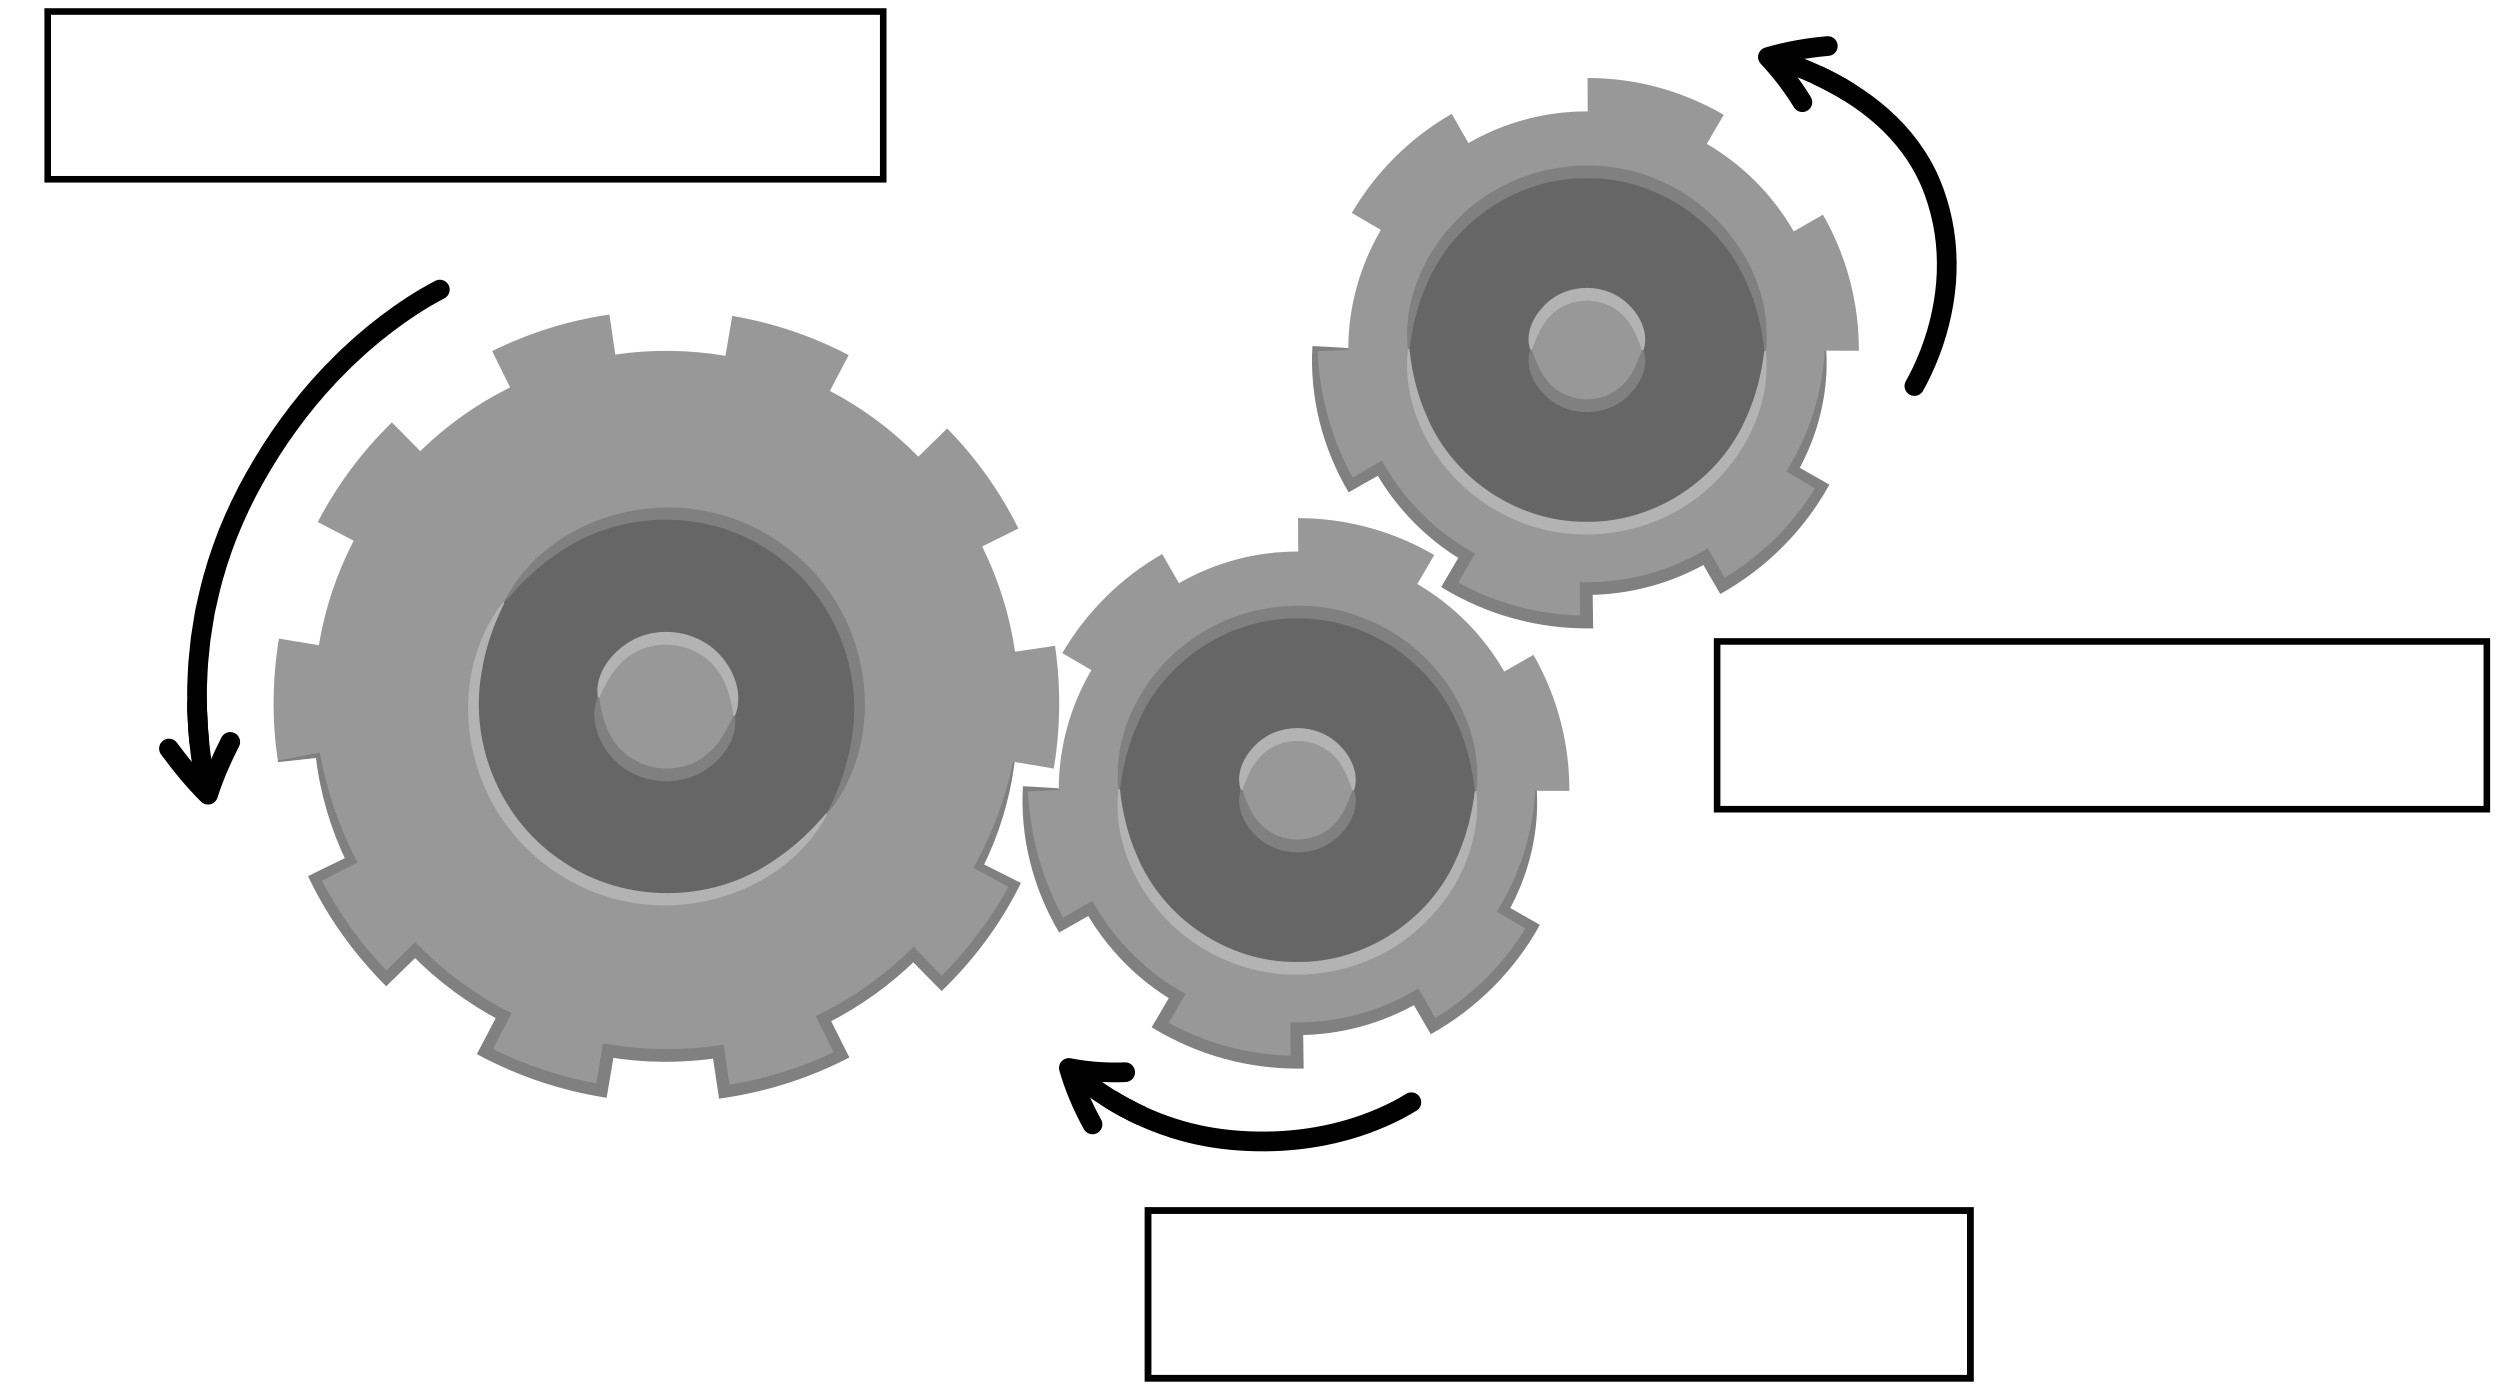
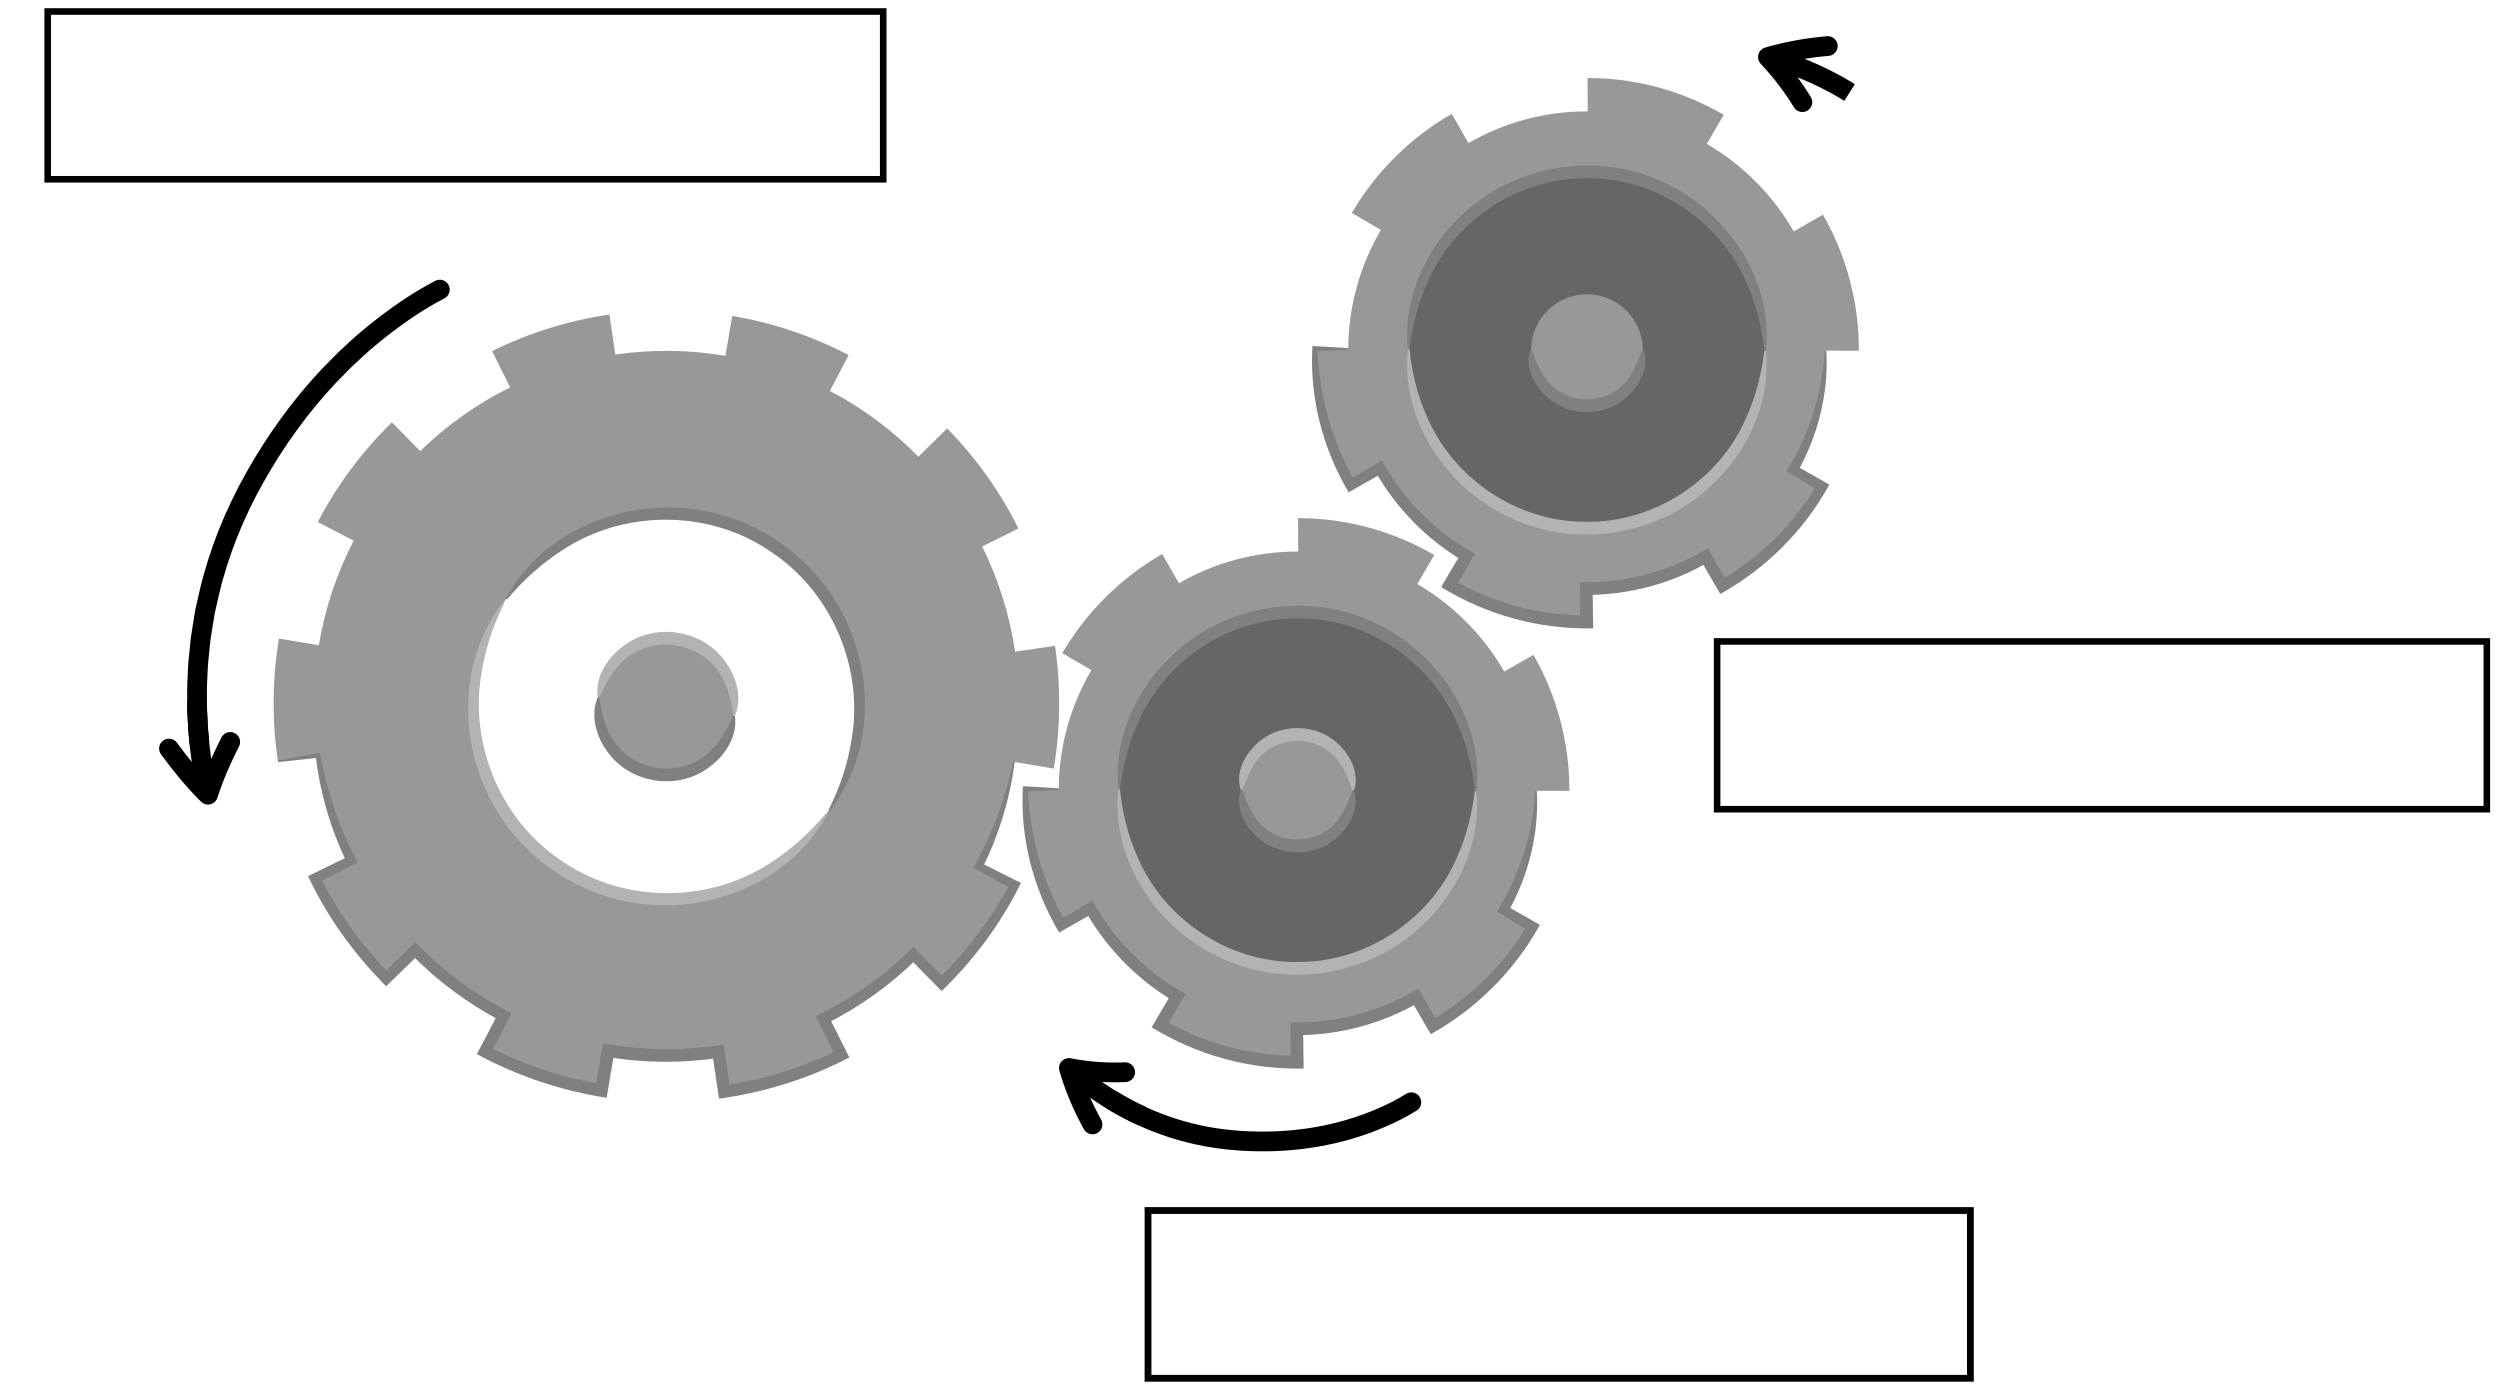
<svg xmlns="http://www.w3.org/2000/svg" id="a" width="760" height="422" viewBox="0 0 760 422">
  <g>
-     <circle cx="208.45" cy="214.47" r="72.94" transform="translate(-81.25 140.16) rotate(-31.43)" fill="#666" />
    <path d="M308.58,198.1c-1.62-11-4.95-21.8-10-31.97l11.02-5.47c-5.56-11.19-12.84-21.42-21.65-30.42l-8.78,8.59c-.08-.08-.14-.16-.22-.23-8.02-8.15-17.04-14.73-26.66-19.76l5.7-10.89c-11.1-5.81-23.01-9.82-35.4-11.91l-2.05,12.13c-11.07-1.87-22.38-2.01-33.49-.39l-1.78-12.16c-12.44,1.82-24.44,5.55-35.66,11.11l5.46,11.03c-9.82,4.86-19.06,11.31-27.32,19.38l-8.62-8.75-.23,.22c-9.06,8.92-16.53,19.02-22.29,30.09l10.91,5.67c-5.24,10.08-8.77,20.81-10.59,31.78l-12.13-2.01c-2.05,12.37-2.16,24.92-.31,37.32l12.16-1.81c1.64,11,4.99,21.79,10.06,31.95l-11,5.49c5.57,11.17,12.88,21.39,21.7,30.37l8.76-8.6s.05,.05,.07,.08c8.08,8.2,17.16,14.81,26.85,19.86l-5.68,10.9c11.11,5.79,23.03,9.77,35.43,11.85l2.03-12.13c11.08,1.85,22.39,1.96,33.49,.31l1.8,12.16c12.43-1.84,24.42-5.6,35.64-11.18l-5.48-11.01c9.84-4.9,19.09-11.38,27.36-19.5l5.86,6.05,2.71,2.73h0c9.03-8.9,16.46-18.92,22.21-29.92l-10.9-5.69c5.26-10.07,8.8-20.79,10.65-31.76l12.13,2.04c2.08-12.36,2.2-24.92,.38-37.32l-12.16,1.79Zm-64.89,58.44c-23.08,22.72-60.21,22.43-82.93-.65-22.72-23.08-22.43-60.21,.65-82.93,23.08-22.72,60.21-22.43,82.93,.65,22.72,23.08,22.43,60.21-.65,82.93Z" fill="#989898" />
    <path d="M84.49,231.21c4.25-.85,8.51-1.61,12.76-2.4l.14,.72c2.02,10.93,5.58,21.54,10.66,31.4l.65,1.27c-4.06,2.12-8.17,4.2-12.25,6.27l.7-2.1c2.8,5.49,6,10.78,9.59,15.78,3.59,5,7.58,9.72,11.91,14.11l-2.39-.02c.77-.85,9.53-9.34,9.96-9.83,8.04,8.38,17.43,15.45,27.73,20.78l1.59,.82c-.46,.87-5.88,11.35-6.49,12.52l-.77-2.46c10.93,5.67,22.76,9.58,34.9,11.58l-2.2,1.57c.24-1.39,2.14-13.07,2.31-14.04l1.92,.31c11.49,1.88,23.28,1.94,34.78,.07,.15,1.02,1.85,12.7,2.05,14.05l-2.13-1.58c12.18-1.77,24.08-5.46,35.11-10.93l-.8,2.39c-.59-1.09-5.87-11.94-6.24-12.6l1.57-.78c10.43-5.14,19.97-12.07,28.18-20.31l1.17,1.22c2.4,2.52,6.1,6.34,8.54,8.79h-2.34c8.81-8.64,16.28-18.56,22.14-29.41l.59,1.9-10.81-5.87-1.08-.59,.57-1.05c5.34-9.77,9.18-20.32,11.48-31.24l.47,.08c-1.4,11.19-4.75,22.17-9.81,32.28l-.51-1.63,10.99,5.52,1.24,.62-.64,1.27c-5.92,11.77-14,22.46-23.47,31.6-2.91-2.97-6.86-6.89-9.77-9.95l2.38,.03c-8.13,8.03-17.53,14.76-27.75,19.88l.79-2.36c.37,.72,6.1,12.19,6.3,12.59l-1.6,.8c-11.9,5.98-24.81,9.91-38.01,11.71-.14-.79-1.92-12.84-2.11-14.01l2.16,1.6c-11.28,1.68-22.84,1.65-34.09-.28l2.23-1.59c-.17,1-2.26,13.34-2.37,14.02-13.79-2.13-27.2-6.63-39.46-13.28l.85-1.61,5.71-10.89,.76,2.42c-10.1-5.29-19.36-12.18-27.31-20.32l2.43,.02-8.78,8.58-1.21,1.19c-9.34-9.36-17.28-20.17-23.08-32.07l-.69-1.42c4.15-2.03,8.29-4.08,12.45-6.07l-.65,1.95c-2.48-5.11-4.52-10.43-6.11-15.87-1.58-5.44-2.73-11-3.36-16.62l.81,.6c-4.08,.46-8.15,.94-12.23,1.35l-.07-.47h0Z" fill="gray" />
    <path d="M251.48,247.54c-11.15,21.03-37.43,31.13-60.32,26.67-15.55-2.81-29.64-12.16-38.52-25.2-8.79-13-12.36-29.55-9.23-44.94,1.57-7.65,4.79-14.96,9.53-21.03l.4,.26c-3.43,6.81-5.82,13.96-6.97,21.31-3.86,22.09,6.23,45.46,25.15,57.59,18.55,12.46,44.23,12.38,62.82,0,6.26-4,11.85-9.07,16.74-14.92l.4,.27h0Z" fill="#b3b3b3" />
    <path d="M153.75,181.97c11.15-21.03,37.43-31.13,60.32-26.67,15.55,2.81,29.64,12.16,38.52,25.2,8.79,13,12.36,29.55,9.23,44.94-1.57,7.65-4.79,14.96-9.53,21.03l-.4-.26c3.43-6.81,5.82-13.96,6.97-21.31,3.86-22.09-6.23-45.46-25.15-57.59-18.55-12.46-44.23-12.38-62.82,0-6.26,4-11.85,9.07-16.74,14.92l-.4-.27h0Z" fill="gray" />
    <circle cx="202.62" cy="214.75" r="20.99" transform="translate(-88.02 162.76) rotate(-36.52)" fill="#989898" />
  </g>
  <g>
    <circle cx="398.54" cy="238.81" r="59.74" transform="translate(-65.48 262.3) rotate(-33.83)" fill="#666" />
    <g>
      <path d="M466.16,199.07l-8.87,5.09c-6.33-11.02-15.45-20.21-26.43-26.61l5.15-8.83c-12.45-7.26-26.69-11.13-40.79-11.2h-.62l.06,10.15c-13.21-.05-25.57,3.49-36.26,9.62l-5.09-8.87c-12.56,7.21-23.06,17.62-30.37,30.13l8.83,5.16c-6.21,10.63-9.85,22.94-9.92,36.13,0,.02,0,.04,0,.06l-10.16-.05c-.04,9.25,1.44,18.34,4.39,27.02,1.69,4.97,3.88,9.81,6.49,14.37l8.87-5.08c6.31,11.03,15.42,20.23,26.39,26.65l-5.16,8.82c12.48,7.3,26.75,11.21,41.28,11.28h.36l-.12-10.16c13.23,.04,25.6-3.52,36.3-9.68l5.1,8.86c12.55-7.23,23.04-17.66,30.32-30.18l-8.83-5.14c6.17-10.6,9.79-22.88,9.85-36.03,0-.06,0-.11,0-.17l10.16,.03c.03-9.2-1.45-18.25-4.39-26.89-1.71-5.01-3.91-9.89-6.55-14.49Zm-17.58,41.43c-.16,29.92-24.54,54.05-54.46,53.89-29.92-.15-54.05-24.53-53.89-54.45,.16-29.92,24.54-54.05,54.46-53.89,29.92,.15,54.05,24.53,53.89,54.45Z" fill="#989898" />
      <circle cx="394.41" cy="240.22" r="16.97" transform="translate(-57.5 335.29) rotate(-43.22)" fill="#989898" />
    </g>
    <path d="M322.1,239.85v.05l.03,.22c-3.48,.24-6.95,.35-10.43,.51l.78-.78c.56,14.19,4.41,28.27,11.54,40.57l-2.26-.61,8.85-5.12,1.47-.85,.85,1.48c6.48,11.26,16.13,20.58,27.48,26.81-.64,1.08-5.35,9.2-6.09,10.46l-.68-2.59c6.14,3.58,12.76,6.33,19.62,8.17,6.86,1.85,13.96,2.76,21.07,2.79l-1.96,1.97-.1-10.17-.02-1.96h1.96c12.35,.09,24.65-3.22,35.37-9.35l1.62-.92c.66,1.13,5.23,9.19,5.98,10.49l-2.47-.66c6.13-3.49,11.8-7.79,16.83-12.75,5.03-4.96,9.4-10.58,13.01-16.67l.58,2.19c-1.04-.56-9.41-5.64-10.09-6.01,6.92-11,10.92-23.74,11.67-36.72h.48c.56,9.59-1.12,19.29-4.63,28.23-1.19,2.99-2.58,5.91-4.16,8.73l-.54-2.05,8.88,5.05,1.38,.79c-7.64,13.92-19.29,25.53-33.16,33.25-.46-.72-5.45-9.42-6.06-10.41l2.53,.68c-11.22,6.54-24.22,10.04-37.23,10.01l1.94-1.96c0,1.2,.16,11.14,.17,12.14-8.1,.14-16.23-.82-24.05-2.97-7.8-2.1-15.26-5.39-22.16-9.59,.49-.79,5.51-9.39,6.14-10.44l.67,2.56c-11.18-6.59-20.55-16.15-26.92-27.42l2.32,.63c-.61,.37-9.9,5.59-10.34,5.86-7.91-13.33-11.95-29.01-11-44.47,3.63,.21,7.27,.35,10.9,.63l-.24,.24v-.06h.48Z" fill="gray" />
    <path d="M340,239.94c-1.59-14.52,4.83-29.25,15.07-39.47,15.47-15.93,40.73-20.85,61.07-11.93,20.09,8.36,35.14,29.91,32.69,51.96h-.48c-.72-7.06-2.39-13.87-5.17-20.19-7.95-19.17-27.75-32.48-48.49-32.31-20.76-.34-40.67,12.73-48.79,31.83-2.83,6.29-4.55,13.06-5.41,20.11h-.48Z" fill="gray" />
    <path d="M448.82,240.5c1.59,14.52-4.83,29.25-15.07,39.47-15.47,15.93-40.73,20.85-61.07,11.93-20.09-8.36-35.14-29.91-32.69-51.96h.48c.72,7.06,2.39,13.87,5.17,20.19,7.95,19.17,27.75,32.48,48.49,32.31,20.76,.34,40.67-12.73,48.79-31.82,2.83-6.29,4.55-13.06,5.41-20.11h.48Z" fill="#b3b3b3" />
    <path d="M377.21,240.13c-1.63-4.7,.72-9.81,4.03-13.22,6.97-7.5,19.59-7.42,26.47,.15,3.3,3.43,5.48,8.57,3.91,13.25h-.48c-1.42-4.1-2.85-7.83-5.91-10.8-5.81-5.66-15.66-5.7-21.52-.1-3.11,2.94-4.45,6.66-6.03,10.72h-.48Z" fill="#b3b3b3" />
    <path d="M411.62,240.31c1.63,4.7-.72,9.81-4.03,13.22-6.97,7.5-19.59,7.42-26.47-.15-3.3-3.43-5.48-8.57-3.91-13.25h.48c1.42,4.1,2.85,7.83,5.91,10.8,5.81,5.66,15.66,5.7,21.52,.1,3.11-2.94,4.45-6.66,6.03-10.72h.48Z" fill="gray" />
  </g>
  <g>
    <circle cx="486.54" cy="105" r="59.74" transform="translate(23.91 288.64) rotate(-33.83)" fill="#666" />
    <g>
      <path d="M554.17,65.26l-8.87,5.09c-6.33-11.02-15.45-20.21-26.43-26.61l5.15-8.83c-12.45-7.26-26.69-11.13-40.79-11.2h-.62l.06,10.15c-13.21-.05-25.57,3.49-36.26,9.62l-5.09-8.87c-12.56,7.21-23.06,17.62-30.37,30.13l8.83,5.16c-6.21,10.63-9.85,22.94-9.92,36.13,0,.02,0,.04,0,.06l-10.16-.05c-.04,9.25,1.44,18.34,4.39,27.02,1.69,4.97,3.88,9.81,6.49,14.37l8.87-5.08c6.31,11.03,15.42,20.23,26.39,26.65l-5.16,8.82c12.48,7.3,26.75,11.21,41.28,11.28h.36l-.12-10.16c13.23,.04,25.6-3.52,36.3-9.68l5.1,8.86c12.55-7.23,23.04-17.66,30.32-30.18l-8.83-5.14c6.17-10.6,9.79-22.88,9.85-36.03,0-.06,0-.11,0-.17l10.16,.03c.03-9.2-1.45-18.25-4.39-26.89-1.71-5.01-3.91-9.89-6.55-14.49Zm-17.58,41.43c-.16,29.92-24.54,54.05-54.46,53.89-29.92-.15-54.05-24.53-53.89-54.45,.16-29.92,24.54-54.05,54.46-53.89,29.92,.15,54.05,24.53,53.89,54.45Z" fill="#989898" />
      <circle cx="482.42" cy="106.4" r="16.97" transform="translate(58.02 359.25) rotate(-43.22)" fill="#989898" />
    </g>
    <path d="M410.11,106.03v.05l.03,.22c-3.48,.24-6.95,.35-10.43,.51l.78-.78c.56,14.19,4.41,28.27,11.54,40.57l-2.26-.61,8.85-5.12,1.47-.85,.85,1.48c6.48,11.26,16.13,20.58,27.48,26.81-.64,1.08-5.35,9.2-6.09,10.46l-.68-2.59c6.14,3.58,12.76,6.33,19.62,8.17,6.86,1.85,13.96,2.76,21.07,2.79l-1.96,1.97-.1-10.17-.02-1.96h1.96c12.35,.09,24.65-3.22,35.37-9.35l1.62-.92c.66,1.13,5.23,9.19,5.98,10.49l-2.47-.66c6.13-3.49,11.8-7.79,16.83-12.75,5.03-4.96,9.4-10.58,13.01-16.67l.58,2.19c-1.04-.56-9.41-5.64-10.09-6.01,6.92-11,10.92-23.74,11.67-36.72h.48c.56,9.59-1.12,19.29-4.63,28.23-1.19,2.99-2.58,5.91-4.16,8.73l-.54-2.05,8.88,5.05,1.38,.79c-7.64,13.92-19.29,25.53-33.16,33.25-.46-.72-5.45-9.42-6.06-10.41l2.53,.68c-11.22,6.54-24.22,10.04-37.23,10.01l1.94-1.96c0,1.2,.16,11.14,.17,12.14-8.1,.14-16.23-.82-24.05-2.97-7.8-2.1-15.26-5.39-22.16-9.59,.49-.79,5.51-9.39,6.14-10.44l.67,2.56c-11.18-6.59-20.55-16.15-26.92-27.42l2.32,.63c-.61,.37-9.9,5.59-10.34,5.86-7.91-13.33-11.95-29.01-11-44.47,3.63,.21,7.27,.35,10.9,.63l-.24,.24v-.06h.48Z" fill="gray" />
-     <path d="M428,106.12c-1.59-14.52,4.83-29.25,15.07-39.47,15.47-15.93,40.73-20.85,61.07-11.93,20.09,8.36,35.14,29.91,32.69,51.96h-.48c-.72-7.06-2.39-13.87-5.17-20.19-7.95-19.17-27.75-32.48-48.49-32.31-20.76-.34-40.67,12.73-48.79,31.83-2.83,6.29-4.55,13.06-5.41,20.11h-.48Z" fill="gray" />
+     <path d="M428,106.12c-1.59-14.52,4.83-29.25,15.07-39.47,15.47-15.93,40.73-20.85,61.07-11.93,20.09,8.36,35.14,29.91,32.69,51.96h-.48c-.72-7.06-2.39-13.87-5.17-20.19-7.95-19.17-27.75-32.48-48.49-32.31-20.76-.34-40.67,12.73-48.79,31.83-2.83,6.29-4.55,13.06-5.41,20.11Z" fill="gray" />
    <path d="M536.83,106.68c1.59,14.52-4.83,29.25-15.07,39.47-15.47,15.93-40.73,20.85-61.07,11.93-20.09-8.36-35.14-29.91-32.69-51.96h.48c.72,7.06,2.39,13.87,5.17,20.19,7.95,19.17,27.75,32.48,48.49,32.31,20.76,.34,40.67-12.73,48.79-31.82,2.83-6.29,4.55-13.06,5.41-20.11h.48Z" fill="#b3b3b3" />
-     <path d="M465.21,106.31c-1.63-4.7,.72-9.81,4.03-13.22,6.97-7.5,19.59-7.42,26.47,.15,3.3,3.43,5.48,8.57,3.91,13.25h-.48c-1.42-4.1-2.85-7.83-5.91-10.8-5.81-5.66-15.66-5.7-21.52-.1-3.11,2.94-4.45,6.66-6.03,10.72h-.48Z" fill="#b3b3b3" />
    <path d="M499.62,106.49c1.63,4.7-.72,9.81-4.03,13.22-6.97,7.5-19.59,7.42-26.47-.15-3.3-3.43-5.48-8.57-3.91-13.25h.48c1.42,4.1,2.85,7.83,5.91,10.8,5.81,5.66,15.66,5.7,21.52,.1,3.11-2.94,4.45-6.66,6.03-10.72h.48Z" fill="gray" />
  </g>
  <path d="M181.71,211.96c-.87-5.89,2.67-11.57,7.2-15.12,9.46-7.79,24.55-5.74,31.6,4.31,3.43,4.62,5.2,11.04,2.9,16.48l-.47-.06c-.75-5.26-1.95-10.18-5.2-14.31-6.24-8.04-18.55-9.71-26.7-3.62-4.27,3.11-6.61,7.56-8.85,12.39l-.47-.06h0Z" fill="#b3b3b3" />
  <path d="M223.41,217.64c.87,5.89-2.67,11.57-7.2,15.12-9.46,7.79-24.55,5.74-31.6-4.31-3.43-4.62-5.2-11.04-2.9-16.48l.47,.06c.75,5.26,1.95,10.18,5.2,14.31,6.24,8.04,18.55,9.71,26.7,3.62,4.27-3.11,6.61-7.56,8.85-12.39l.47,.06h0Z" fill="gray" />
  <g>
    <path d="M133.7,88.04c-.73,.36-1.44,.76-2.16,1.16-.71,.4-1.43,.78-2.13,1.21-5.46,3.23-10.63,6.93-15.56,10.92l-3.64,3.07c-1.2,1.03-2.34,2.14-3.51,3.21l-1.75,1.62c-.58,.54-1.12,1.13-1.68,1.69l-3.33,3.4c-8.69,9.25-16.16,19.62-22.37,30.67-3.14,5.51-5.87,11.25-8.24,17.13-2.32,5.9-4.28,11.95-5.72,18.13l-1.05,4.64-.26,1.16-.19,1.17-.38,2.35-.74,4.7-.48,4.73c-.4,3.15-.41,6.33-.59,9.49-.06,1.58,0,3.17,0,4.76v2.38c.03,.79,.09,1.58,.12,2.38l.19,3.72c.09,1.24,.23,2.47,.34,3.71" fill="none" stroke="#000" stroke-linecap="round" stroke-miterlimit="10" stroke-width="6" />
    <g>
      <path d="M69.99,225.55c-2.58,5.04-4.92,10.37-6.75,16.04-4.24-4.21-8.17-8.96-11.87-14.03" fill="none" stroke="#000" stroke-linecap="round" stroke-linejoin="round" stroke-width="6" />
      <path d="M59.92,212.98v2.51c.02,.84,.09,1.67,.12,2.51,.31,7.39,1.23,14.76,2.81,21.99" fill="none" stroke="#000" stroke-miterlimit="10" stroke-width="6" />
    </g>
  </g>
  <g>
-     <path d="M581.98,117.35c.8-1.42,1.55-2.88,2.25-4.35,3.58-7.52,6-15.61,7.05-23.87,1.03-8.26,.62-16.73-1.46-24.81-1.04-4.03-2.43-7.99-4.3-11.71-1.87-3.73-4.18-7.22-6.84-10.42-5.32-6.43-12.03-11.61-19.24-15.75-2.16-1.22-4.36-2.39-6.61-3.43" fill="none" stroke="#000" stroke-linecap="round" stroke-miterlimit="10" stroke-width="6" />
    <g>
      <path d="M547.92,31.06c-2.9-4.74-6.39-9.37-10.47-13.72,5.74-1.67,11.84-2.8,18.2-3.34" fill="none" stroke="#000" stroke-linecap="round" stroke-linejoin="round" stroke-width="6" />
      <path d="M562.27,28.13c-.63-.4-1.26-.79-1.91-1.16l-.99-.58c-.49-.29-.99-.55-1.49-.83-1.98-1.1-4.03-2.09-6.09-3.04-4.13-1.87-8.39-3.46-12.75-4.74" fill="none" stroke="#000" stroke-miterlimit="10" stroke-width="6" />
    </g>
  </g>
  <g>
    <path d="M429.05,335.08c-.69,.43-1.39,.86-2.1,1.25-.7,.41-1.42,.8-2.15,1.17-12.33,6.33-26.22,9.4-40.06,9.5-6.92,.05-13.86-.54-20.62-2.02-6.77-1.48-13.34-3.82-19.53-6.91l-3.3-1.73c-1.09-.59-2.15-1.25-3.22-1.88" fill="none" stroke="#000" stroke-linecap="round" stroke-miterlimit="10" stroke-width="6" />
    <g>
      <path d="M332.12,341.82c-3.12-5.62-5.54-11.42-7.18-17.15,5.86,1.14,11.58,1.51,17.11,1.28" fill="none" stroke="#000" stroke-linecap="round" stroke-linejoin="round" stroke-width="6" />
      <path d="M347.06,339.23l-1.69-.77c-.3-.13-.53-.25-.86-.43l-1.51-.79c-2.03-1.01-3.97-2.2-5.92-3.36-3.84-2.42-7.51-5.1-10.92-8.11" fill="none" stroke="#000" stroke-miterlimit="10" stroke-width="6" />
    </g>
  </g>
  <rect x="14.5" y="3.5" width="254" height="51" fill="none" stroke="#000" stroke-miterlimit="10" stroke-width="2" />
  <rect x="349" y="368" width="250" height="51" fill="none" stroke="#000" stroke-miterlimit="10" stroke-width="2.07" />
  <rect x="522" y="195" width="234" height="51" fill="none" stroke="#000" stroke-miterlimit="10" stroke-width="2" />
</svg>